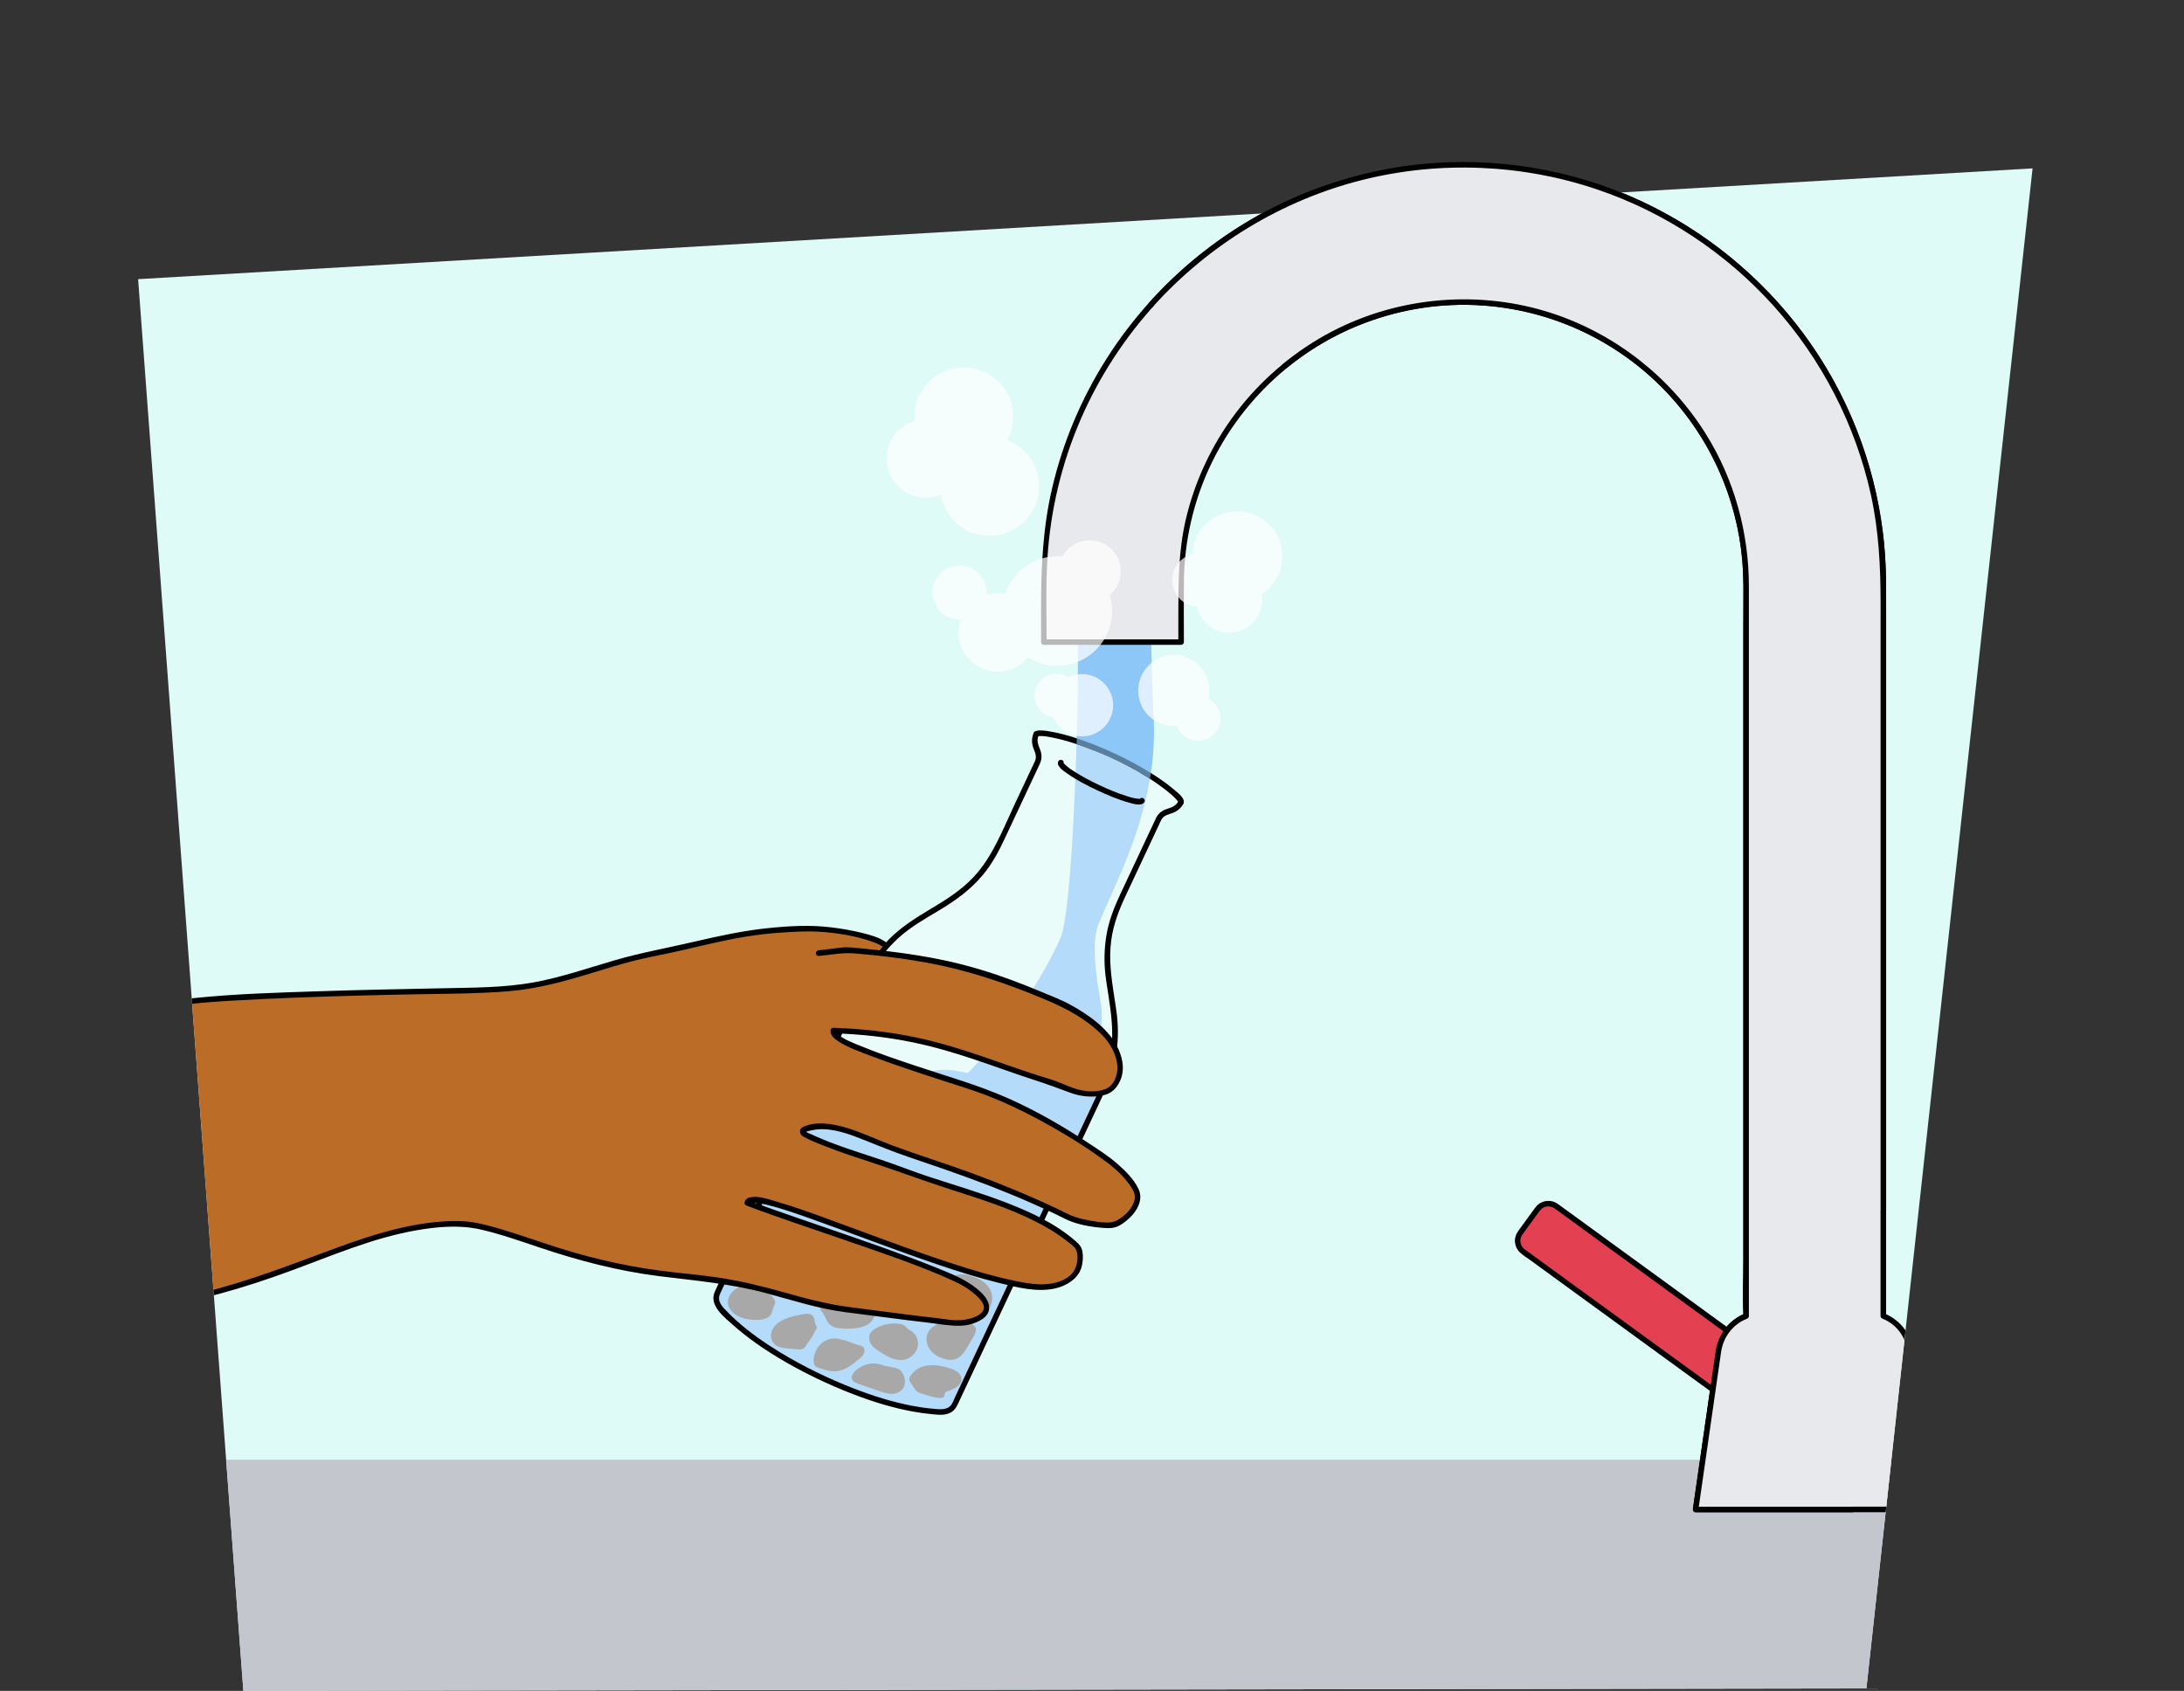
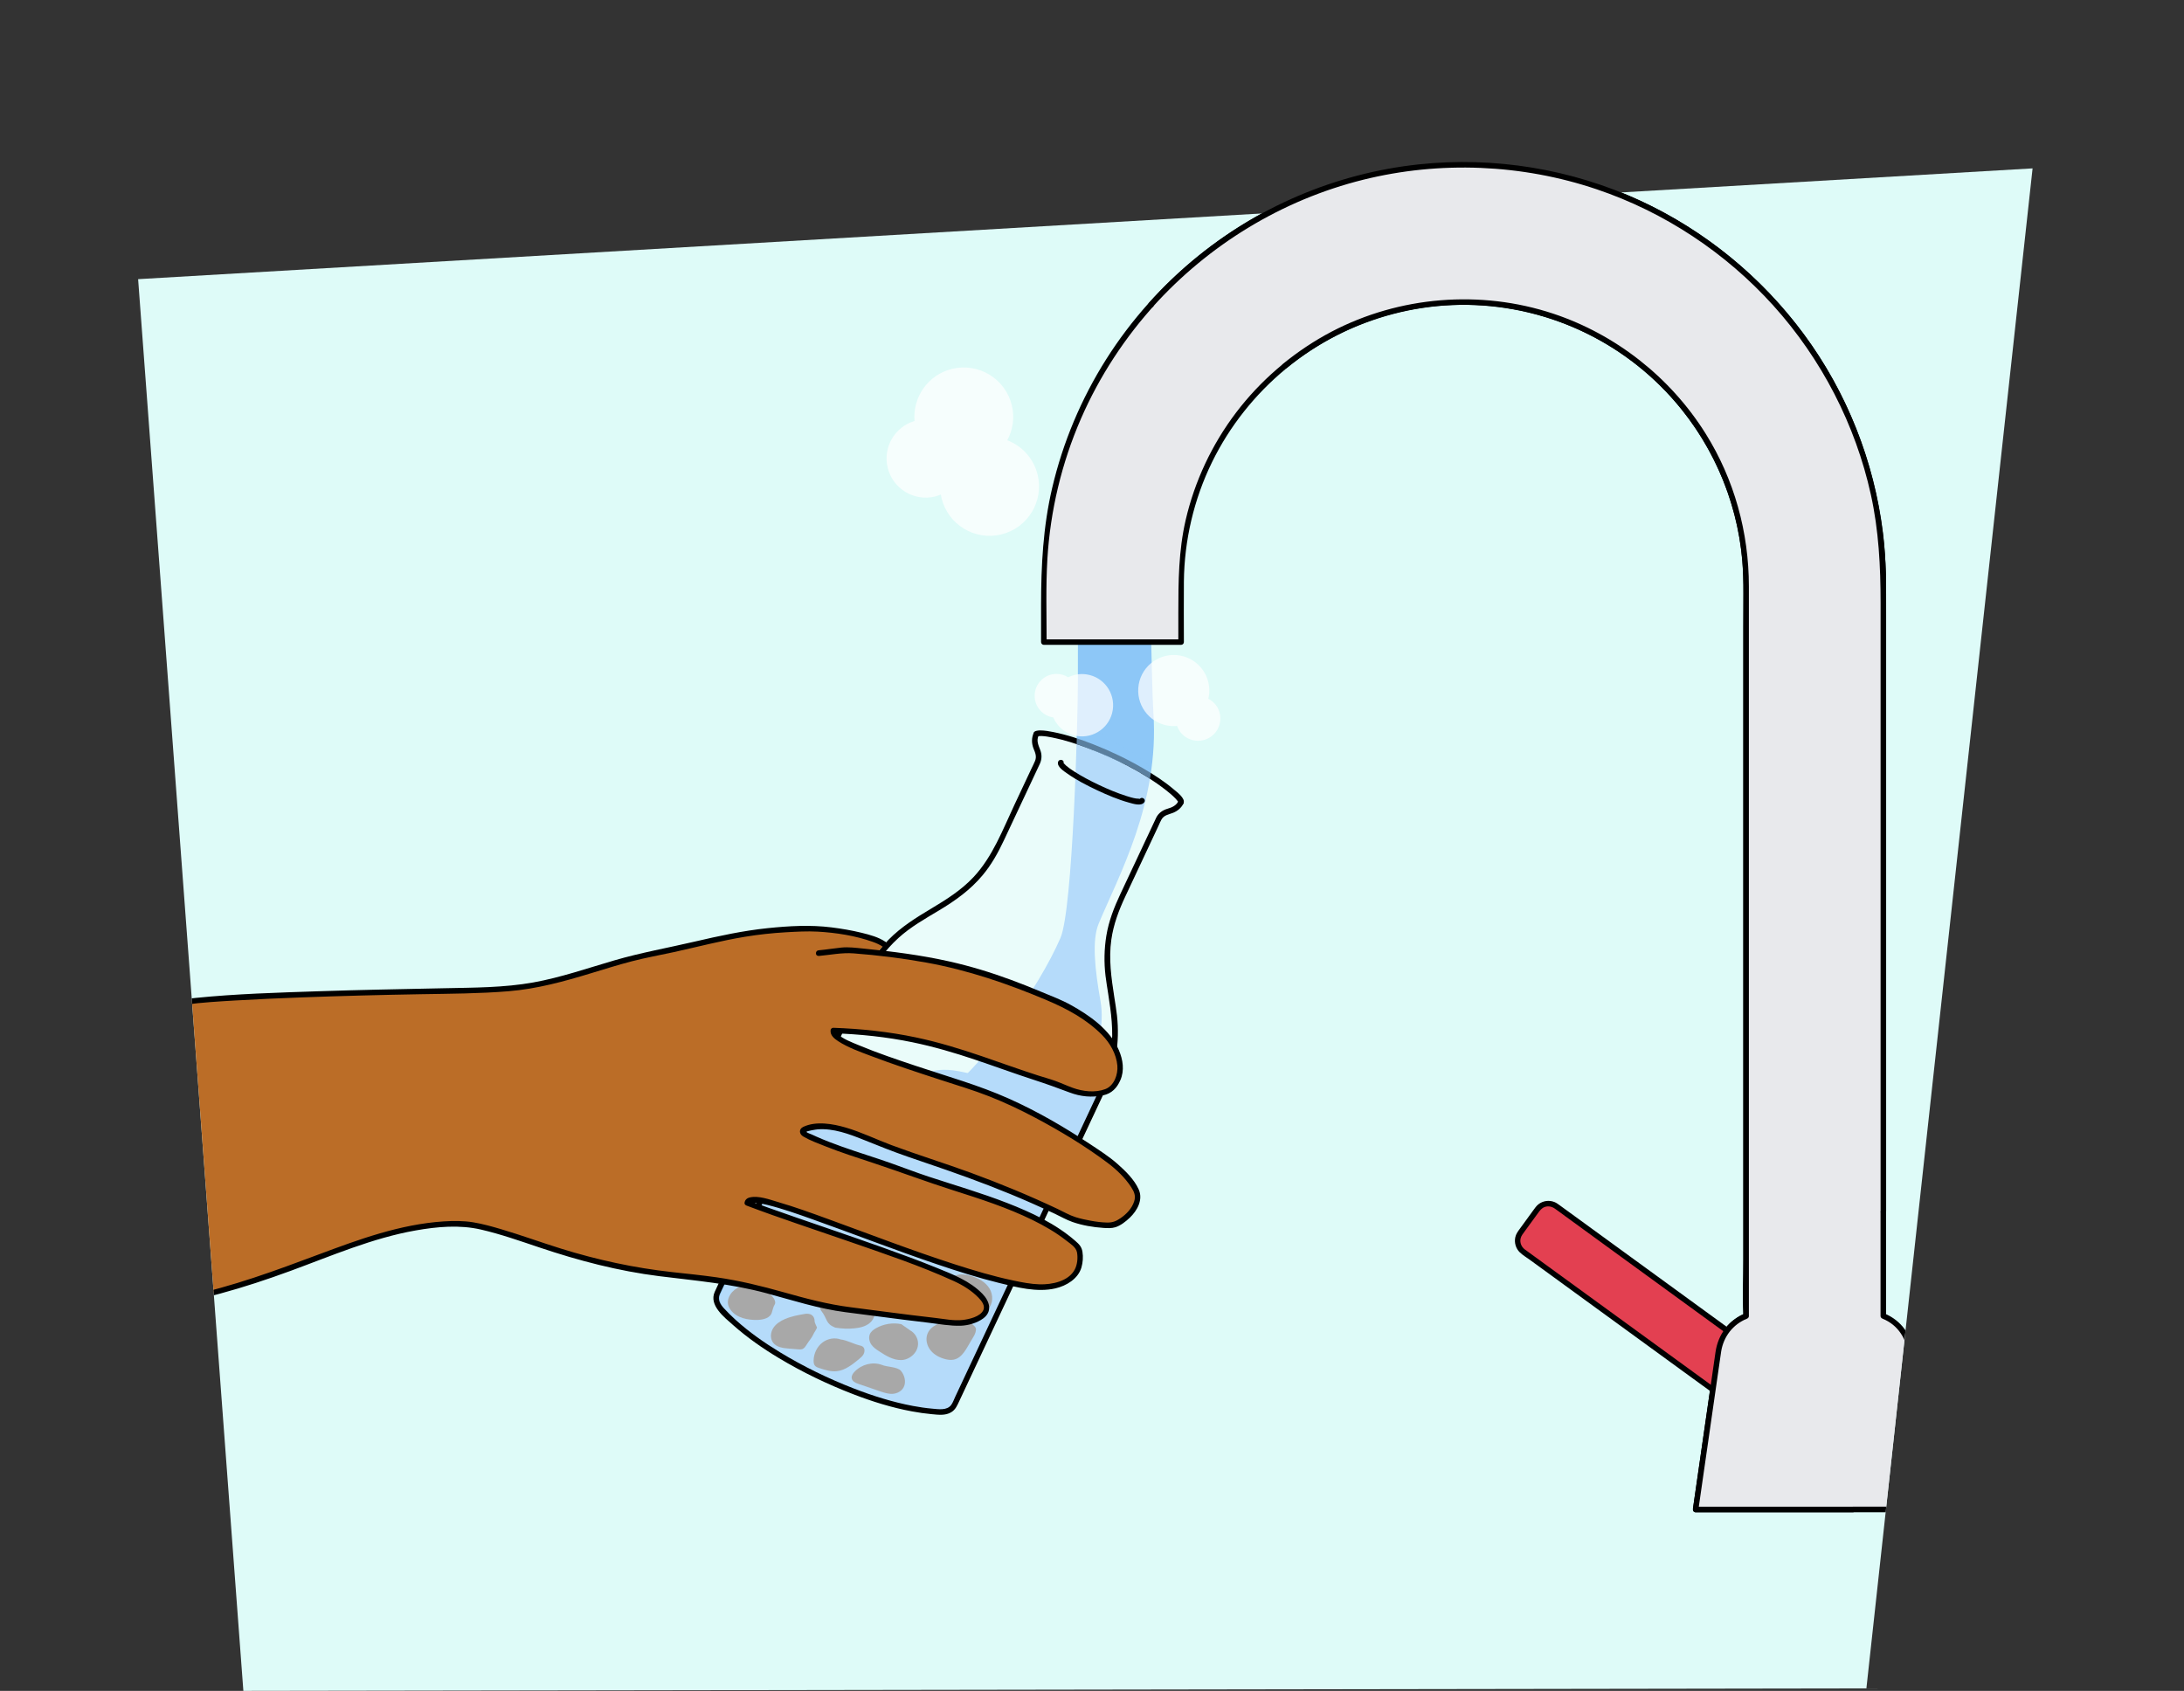
<svg xmlns="http://www.w3.org/2000/svg" id="Voorgrond" viewBox="0 0 786.67 609.16">
  <rect x="0" y="0" width="786.67" height="609.16" fill="#333333" stroke="none" />
  <defs>
    <style>
      .cls-1 {
        fill: #e34051;
      }

      .cls-2 {
        fill: #defbf8;
      }

      .cls-3 {
        fill: #bb6d27;
      }

      .cls-4 {
        fill: #7a7a7a;
      }

      .cls-5 {
        opacity: .72;
      }

      .cls-5, .cls-6 {
        fill: #fff;
      }

      .cls-7, .cls-8 {
        fill: #8dc7f7;
      }

      .cls-9 {
        fill: #e8e9ec;
      }

      .cls-10 {
        opacity: .35;
      }

      .cls-11 {
        fill: #c4c6ce;
      }

      .cls-8 {
        opacity: .64;
      }

      .cls-12 {
        clip-path: url(#clippath);
      }
    </style>
    <clipPath id="clippath">
      <path id="Path_2271-2" data-name="Path 2271" class="cls-2" d="M49.75,100.57l37.91,508.58,584.61-.89,59.86-547.6L49.75,100.57Z" />
    </clipPath>
  </defs>
  <path d="M426.34,289.26c.63-1.67-2.4-3.9-3.39-4.74-3.48-2.98-7.38-5.5-11.34-7.8-5.68-3.3-11.63-6.15-17.75-8.55-4.68-1.84-9.51-3.46-14.45-4.44-1.51-.3-3.06-.58-4.6-.59-.83,0-1.98.03-2.45.85-.64,1.12,1.09,2.13,1.73,1.01-.03.06-.25.29-.28.24-.01-.02.49-.08.21-.06.41-.03.81-.04,1.22-.02,1.27.06,2.53.28,3.77.53,4.35.87,8.6,2.24,12.74,3.8,9.9,3.72,19.81,8.62,28.19,15.14,1.22.95,2.42,1.95,3.49,3.07.31.32.6.67.82.97.16.22.23.24.15.22.12.03-.03,0,.03-.15-.46,1.2,1.48,1.73,1.93.53h0Z" />
  <g id="Achtergrond_3" data-name="Achtergrond 3">
    <path id="Path_2271" data-name="Path 2271" class="cls-2" d="M49.75,100.57l37.91,508.58,584.61-.89,59.86-547.6L49.75,100.57Z" />
    <g class="cls-12">
-       <rect class="cls-11" x="73.36" y="525.88" width="630.5" height="83.85" />
      <g>
        <path class="cls-7" d="M388.3,181.71s-.05,49.01-.05,63.43-1.82,82.45-6.27,92.75c-7.76,17.96-28.55,47.92-45,58.42,6.14-1.27,32.69.94,37.91,3.77.95.51,5.09,4.65,5.76,3.77,3.77-4.88,5.32-3.77,5.32-3.77,0,0,13.45-22.27,10.42-39.46-2-11.31-3.15-21.83-.67-27.82,7.09-17.07,21.95-43.56,19.73-75.93-.72-10.56-1.27-64.12-2.54-71.33-.78-4.44,3.53-5.75,3.53-5.75l-28.15,1.92Z" />
        <g>
          <path class="cls-7" d="M388.18,387.99c-3.38-.16-6.7-1-10.07-1.27-7.85-.62-15.74,1.85-23.57.98-4.96-.56-9.78-2.45-14.77-2.3-5.36.16-10.8,2.65-15.91,1.03-2.68-.85-4.97-2.77-7.72-3.35-1.92-.4-3.91-.12-5.85.16-4.79.7-9.58,1.4-14.37,2.09l-37.61,80.1c-.78,1.66-.39,3.72,1.05,5.37,4.15,4.74,14.72,14.76,36.8,25.13,22.07,10.36,36.54,12.1,42.84,12.26,2.19.06,4.02-.96,4.8-2.62l53.29-113.49c.7-1.49,1.31-3.01,1.85-4.56-3.58.06-7.18.65-10.77.47Z" />
          <path class="cls-4" d="M302.92,482.58c-2.21-.81-4.78-.39-6.7,1.09-1.92,1.48-3.13,3.97-3.16,6.5,0,.61.06,1.25.4,1.72.38.53,1.01.76,1.6.95,2.08.69,4.23,1.39,6.41,1.14,2.95-.34,5.5-2.35,7.88-4.3.67-.55,1.36-1.12,1.76-1.92.4-.8.41-1.89-.2-2.49-.35-.35-.85-.48-1.32-.59-2.11-.5-4.52-1.85-6.67-2.11Z" />
-           <path class="cls-4" d="M328.05,495.51c-.26.35-.5.73-.54,1.17-.05.53.22,1.04.53,1.47,1.12,1.53,1.58,3.13,3.39,3.71,1.66.53,6.64,2.32,8.24,1.62.67-.3.43-1.78,1.12-2.06,2.1-.86,4.14-1.34,5.24-3.31.58-1.04.23-2.41-.56-3.31s-1.93-1.4-3.06-1.78c-4.78-1.62-11.12-2.29-14.35,2.5Z" />
          <path class="cls-4" d="M317.63,491.71c-3.31-1.21-7.23-.23-9.81,2.45-.6.62-1.16,1.45-1.04,2.33.16,1.14,1.32,1.69,2.32,2.03,2.57.88,5.14,1.77,7.72,2.65,1.51.52,3.07,1.05,4.66.97s3.27-.89,4.05-2.44c.93-1.87.3-4.28-.99-5.82-1.29-1.54-5.15-1.37-6.91-2.18Z" />
          <path class="cls-4" d="M290.18,473.3c-2.51.42-5.03.87-7.37,1.86-1.7.72-3.34,1.76-4.32,3.33-.98,1.57-1.14,3.74-.03,5.21,1.26,1.67,3.6,1.98,5.69,2.14,1.11.09,2.22.18,3.33.27.52.04,1.07.08,1.56-.11.65-.26,1.07-.89,1.44-1.48,1.35-2.17,1.72-2.1,2.8-4.42.18-.38,1.14-1.63.95-1.99-.16-.31-.82-1.71-.81-2.06.02-.86-.27-2.99-3.24-2.75Z" />
          <path class="cls-4" d="M278.84,467.92c-1.81-2.54-4.55-4.53-7.64-4.98-3.09-.46-6.49.81-8.16,3.45-.63.99-1.01,2.18-.83,3.34.11.76.46,1.48.91,2.11,2.13,2.96,6.19,3.78,9.83,3.67,2.07-.07,4.57-.72,5.08-2.73.2-.77.37-1.17.59-1.93s1.12-1.22.21-2.92Z" />
          <path class="cls-4" d="M300.82,478.28c-3.58-1.48-2.6-2.97-5.08-6.15-.72-.92-.47-3.44-.12-4.61.44-1.49,2.02-1.77,3.44-1.77,5.34-.01,7.75,1.43,12.87,3,.76.23,1.54.48,2.15,1.01,1.66,1.46,1.32,4.58-.2,6.27s-3.78,2.27-5.92,2.49c-2.38.25-4.78.17-7.13-.24Z" />
          <path class="cls-4" d="M322.06,472.27c-.84-2.3.82-4.73,2.62-6.39,1.73-1.59,3.79-2.98,6.12-3.3,2.33-.32,4.96.69,5.96,2.83.62,1.32.55,2.84.46,4.29-.04.63-.09,1.3-.45,1.83-.35.51-.93.81-1.49,1.07-3.44,1.58-8.87,5.08-13.22-.32Z" />
-           <path class="cls-4" d="M324.67,477.05c-3.06-.65-6.34-.13-9.18,1.47-.91.51-1.82,1.2-2.22,2.25-.46,1.22-.1,2.66.62,3.67s1.72,1.69,2.71,2.33c2.51,1.65,5.2,3.31,8.14,3.2s6.05-2.75,5.94-6.1c-.07-1.99-1.28-3.75-2.84-4.59s-1.45-1.72-3.16-2.25Z" />
+           <path class="cls-4" d="M324.67,477.05c-3.06-.65-6.34-.13-9.18,1.47-.91.51-1.82,1.2-2.22,2.25-.46,1.22-.1,2.66.62,3.67s1.72,1.69,2.71,2.33c2.51,1.65,5.2,3.31,8.14,3.2s6.05-2.75,5.94-6.1c-.07-1.99-1.28-3.75-2.84-4.59Z" />
          <path class="cls-4" d="M351.53,478.96c.22-1-1.87-2.37-2.83-2.8-2.76-1.24-3.75-.85-6.74-.36-3.22.53-6.84,1.79-7.94,4.86-.7,1.95-.12,4.21,1.18,5.82,1.3,1.61,3.23,2.62,5.23,3.14,1,.26,2.04.41,3.06.21,3.16-.62,4.66-4.12,6.33-6.88.76-1.25,1.67-2.52,1.72-3.99Z" />
          <path class="cls-4" d="M290.89,452.28c-1.91,1.14-4.13,1.62-6.19,2.47-2.05.85-4.09,2.26-4.73,4.39-.79,2.62.92,5.54,3.36,6.79,2.44,1.25,5.38,1.11,8.03.41,1.75-.46,3.5-1.21,4.69-2.57,1.06-1.22,1.58-2.85,1.67-4.47.06-1.24-.16-2.57-1.01-3.47s-4.45-3.66-5.81-3.56Z" />
          <path class="cls-4" d="M342.86,471.95c2.23,0,4.38.74,6.58,1.07,2.2.33,4.67.17,6.32-1.33,2.03-1.84,2.07-5.22.62-7.55-1.45-2.33-4.03-3.73-6.67-4.49-1.74-.5-3.62-.77-5.34-.22-1.54.5-2.83,1.62-3.73,2.97-.69,1.03-1.19,2.29-.92,3.5.27,1.21,1.92,5.43,3.14,6.04Z" />
          <g class="cls-10">
            <path class="cls-6" d="M404.58,325l14.07-29.96c.62-1.32,1.84-2.28,3.43-2.71l.59-.16c1.87-.5,3.32-1.64,4.05-3.19h0c.57-1.21-8.1-9.04-24.06-16.53-15.96-7.49-27.52-9.17-28.09-7.96h0c-.73,1.55-.68,3.4.13,5.15l.26.55c.69,1.49.72,3.05.11,4.36l-14.07,29.96c-4.06,8.64-10.73,15.88-19.41,21.08l-8.81,5.27c-8.88,5.32-15.69,12.72-19.84,21.55l-53.29,113.49c-.78,1.66-.39,3.72,1.05,5.37,4.15,4.74,14.72,14.76,36.8,25.13,22.07,10.36,36.54,12.1,42.84,12.26,2.19.06,4.02-.96,4.8-2.62l53.29-113.49c4.14-8.83,5.49-18.8,3.91-29.03l-1.57-10.15c-1.55-10.01-.23-19.77,3.82-28.4Z" />
            <path class="cls-6" d="M411.36,288.4c-.59,1.25-7.61-.82-15.68-4.61-8.08-3.79-14.15-7.88-13.56-9.12" />
          </g>
          <g>
            <path d="M372.36,264c-.86,1.84-.81,3.89-.05,5.76.6,1.45,1.16,2.78.52,4.35-.38.93-.86,1.84-1.29,2.75-2.05,4.36-4.1,8.73-6.15,13.09-4.21,8.96-7.84,18.66-14.69,25.99-4.46,4.77-9.83,8.13-15.38,11.45-5.44,3.26-10.75,6.55-15.23,11.12-3.93,4.02-7.13,8.66-9.52,13.74-.64,1.37-1.28,2.74-1.93,4.1-3.03,6.45-6.06,12.9-9.08,19.35-4.36,9.3-8.73,18.59-13.09,27.89-4.58,9.75-9.15,19.49-13.73,29.24-3.61,7.69-7.23,15.39-10.84,23.08-1.49,3.16-3.04,6.31-4.46,9.5-2.18,4.87,3.49,9.19,6.72,12.05,5.06,4.48,10.64,8.36,16.43,11.83,8.48,5.09,17.47,9.41,26.7,12.97,6.88,2.66,13.97,4.87,21.23,6.21,2.35.44,4.73.78,7.11,1s4.88.56,6.96-.68c1.6-.95,2.19-2.45,2.93-4.02,2.5-5.33,5-10.66,7.51-15.99,4.15-8.84,8.3-17.68,12.45-26.51,4.62-9.84,9.24-19.68,13.86-29.51,3.97-8.45,7.93-16.89,11.9-25.34,2.13-4.55,4.27-9.09,6.4-13.64,2.01-4.28,3.53-8.74,4.31-13.42.8-4.8.92-9.7.38-14.54-.25-2.22-.63-4.44-.97-6.65-1.06-6.89-2.06-13.68-1.06-20.67.78-5.49,2.69-10.55,5.03-15.53,3.99-8.49,7.98-16.99,11.96-25.48.35-.75.66-1.54,1.07-2.25.94-1.64,2.58-1.78,4.16-2.41s3.01-1.78,3.75-3.35c.54-1.16-1.18-2.17-1.73-1.01-.79,1.69-2.29,2.39-3.99,2.88-1.74.5-3.24,1.53-4.07,3.18-.37.72-.69,1.47-1.03,2.2-1.95,4.15-3.89,8.29-5.84,12.44-2.01,4.29-4.03,8.57-6.04,12.86-2.27,4.84-4.2,9.74-5.07,15.06-.78,4.78-.87,9.65-.3,14.45.26,2.16.63,4.3.96,6.45,1.04,6.75,1.98,13.38,1.1,20.23-.65,5.04-2.15,9.88-4.31,14.47-.74,1.58-1.48,3.16-2.22,4.73-3.12,6.64-6.24,13.28-9.36,19.93-4.37,9.32-8.75,18.63-13.12,27.95-4.52,9.63-9.05,19.26-13.57,28.9-3.51,7.48-7.02,14.96-10.53,22.43-1.03,2.2-2.06,4.4-3.1,6.6-.44.93-.8,2.04-1.41,2.88-1.52,2.12-4.64,1.57-6.91,1.37s-4.63-.55-6.92-.98c-7.31-1.38-14.45-3.63-21.37-6.32-9.16-3.56-18.08-7.9-26.49-13.01-5.63-3.42-11.06-7.22-15.95-11.64-1.49-1.35-2.93-2.75-4.28-4.23-1.28-1.4-2.29-3.07-1.48-4.99.49-1.17,1.08-2.3,1.62-3.45,2.86-6.09,5.72-12.17,8.57-18.26,4.26-9.08,8.53-18.17,12.79-27.25,4.57-9.74,9.15-19.48,13.72-29.21,3.72-7.92,7.44-15.84,11.16-23.77,1.76-3.75,3.52-7.51,5.29-11.26,2.72-5.77,6.53-10.93,11.25-15.22,4.39-3.99,9.52-6.86,14.57-9.89,5.86-3.51,11.31-7.4,15.72-12.69,3.19-3.82,5.55-8.07,7.65-12.54,3.96-8.43,7.92-16.87,11.88-25.3.37-.79.76-1.57,1.11-2.37.68-1.53.75-3.17.17-4.75-.64-1.77-1.55-3.44-.65-5.34.54-1.16-1.18-2.17-1.73-1.01h0Z" />
            <path d="M410.49,287.9c.17-.29.18-.07-.09-.13-.36-.09-.82-.04-1.2-.1-1.16-.19-2.31-.53-3.43-.89-3.44-1.09-6.78-2.5-10.04-4.05-3.05-1.45-6.06-3.02-8.89-4.85-.97-.62-1.93-1.27-2.8-2.03-.3-.26-.54-.57-.83-.83-.3-.28-.06-.3-.14-.07.43-1.21-1.5-1.74-1.93-.53-.63,1.76,2.24,3.51,3.35,4.3,3.32,2.35,7,4.23,10.67,5.96,3.71,1.74,7.54,3.38,11.5,4.47,1.4.38,4.55,1.46,5.55-.22.66-1.11-1.07-2.12-1.73-1.01h0Z" />
          </g>
        </g>
        <path d="M426.34,289.26c.63-1.67-2.4-3.9-3.39-4.74-3.48-2.98-7.38-5.5-11.34-7.8-5.68-3.3-11.63-6.15-17.75-8.55-4.68-1.84-9.51-3.46-14.45-4.44-1.51-.3-3.06-.58-4.6-.59-.83,0-1.98.03-2.45.85-.64,1.12,1.09,2.13,1.73,1.01-.03.06-.25.29-.28.24-.01-.02.49-.08.21-.06.41-.03.81-.04,1.22-.02,1.27.06,2.53.28,3.77.53,4.35.87,8.6,2.24,12.74,3.8,9.9,3.72,19.81,8.62,28.19,15.14,1.22.95,2.42,1.95,3.49,3.07.31.32.6.67.82.97.16.22.23.24.15.22.12.03-.03,0,.03-.15-.46,1.2,1.48,1.73,1.93.53h0Z" />
        <path class="cls-8" d="M387.91,264.21l-.11,3.85s4.54,1.38,16.29,6.79c4.64,2.13,10.11,5.68,10.11,5.68l.33-2.08-1.69-4.05-16.07-10.14-8.87-.06Z" />
        <g>
          <path class="cls-3" d="M278.2,335.18c.25-.17,14.38-.83,14.63-.83.13,0,10.58-.35,18.29,2.49,6.78,2.5,8.1,2.67,8.1,2.67l-3.19,3.57-13.61,4.24-10.29,2.49-10.6-9.15-3.33-5.49Z" />
          <path class="cls-3" d="M63.78,361.35c15.92-2.1,65.12-3.74,80.35-4.04,13.77-.27,22.94-.31,36.69-1.03,21.78-1.14,36.76-9.71,58.24-13.45,13.23-2.3,20.7-4.89,33.15-7.15,5.76-1.04,17.46-1.16,19.68,1.75.66.86,4.75,5.8,5.84,5.72,4.87-.37,10.87-.72,16.96-.02,30.09,3.46,45.37,8.6,67.99,18.37,4.81,2.08,12.36,7.39,15.92,11.23,3.56,3.84,6.59,10.61,4.65,15.47-2,5.01-4.37,5.59-9.76,5.89-5.39.3-9.74-2.71-14.91-4.27-25.69-7.73-42.47-17.39-78.09-18.56-.54,2.96,7.71,6.89,48.32,19.85,20.1,6.42,38.28,17.99,50.58,26.67,3.27,2.31,11.34,9.82,10.78,13.78-.62,4.4-4.33,7.67-7.91,9.46-2.7,1.35-13.7-.84-16.41-2.17-25.14-12.35-43.46-17.95-62.89-24.69-11.11-3.85-22.65-11.12-33.02-7.21-.65.25-.7,1.17-.07,1.49,11.48,5.8,24.07,8.78,35.67,13.25,18.74,7.23,47.83,12.95,62.99,27.51,1.23,1.18,1.32,7.13-.85,9.67-4.3,5.01-11.02,5.19-15.47,4.65-31.55-3.81-101.93-37.69-102.69-30.13,17.94,6.81,59.37,19.84,76.68,28.12,19.95,11.58,2.91,15.04.27,15.1-4.74.1-36.18-4.23-40.88-4.79-13.72-1.62-26.35-6.93-39.94-9.45-23.03-4.27-33.55-1.57-69.27-13.42-6.76-2.24-20.23-7.02-27.31-7.82-8.17-.92-20.17.97-28.1,3.14-26.6,7.29-52,21.72-87.53,26.01l10.33-108.95Z" />
          <path d="M294.85,344.4c4.25-.38,8.37-1.27,12.64-.94,8.74.67,17.5,1.75,26.13,3.31,15.08,2.72,29.41,7.63,43.49,13.59,7.27,3.08,14.22,6.82,19.85,12.49,2.87,2.9,5.17,6.93,5.51,11.06.26,3.18-1.15,7.25-4.37,8.46-3.67,1.38-8.09.83-11.67-.46-2.08-.75-4.09-1.69-6.17-2.45s-4.08-1.29-6.12-1.94c-6.87-2.2-13.65-4.68-20.48-7.01-7.76-2.65-15.6-5.05-23.63-6.75-9.83-2.08-19.84-3.14-29.87-3.49-.4-.01-.9.32-.96.73-.32,1.91,1.32,3.2,2.76,4.13,3.52,2.28,7.66,3.73,11.55,5.21,8.31,3.16,16.77,5.93,25.21,8.68,5.92,1.93,11.89,3.7,17.68,5.98,5.68,2.24,11.2,4.86,16.59,7.72,8.97,4.77,17.88,10.13,26.01,16.24,3.16,2.37,6.26,5.36,8.42,8.67,1.11,1.69,1.75,3.19,1.1,5.19-.82,2.55-2.79,4.6-4.97,6.08-1.61,1.09-2.85,1.56-4.78,1.53s-3.93-.3-5.86-.65c-1.84-.33-3.69-.73-5.48-1.29-2.24-.7-4.33-1.94-6.45-2.94-10.25-4.85-20.73-9.18-31.37-13.08-9.43-3.45-19.05-6.41-28.46-9.92-5.52-2.06-10.84-4.68-16.5-6.34-4.65-1.36-10.73-2.43-15.32-.25-1.68.8-1.5,2.59-.02,3.46,2.47,1.45,5.32,2.48,7.98,3.54,5.71,2.28,11.58,4.13,17.42,6.07,9.6,3.18,19.04,6.74,28.68,9.8,9.67,3.08,19.39,6.2,28.52,10.68,4.28,2.1,8.47,4.51,12.22,7.46,1.42,1.12,3.45,2.32,3.8,4.2.36,1.97.13,4.42-.82,6.2-2.27,4.28-8.27,5.44-12.64,5.32-3.19-.09-6.38-.72-9.49-1.38-7.18-1.51-14.22-3.62-21.2-5.87-15.41-4.97-30.52-10.83-45.74-16.36-5.88-2.14-11.77-4.28-17.77-6.03-2.99-.87-7.05-2.43-10.22-1.66-1.04.25-1.74.89-1.88,1.97-.06.46.36.82.73.96,12.18,4.61,24.58,8.64,36.88,12.92,12.69,4.41,25.55,8.69,37.78,14.27,3.21,1.46,6.42,3.44,8.89,5.99,1.11,1.14,2.55,2.92,1.69,4.59-1.19,2.29-5.05,3.17-7.38,3.44-3.2.37-6.72-.39-9.89-.74-5.74-.64-11.47-1.38-17.2-2.12-4.41-.57-8.82-1.16-13.23-1.72-8.24-1.04-16.16-3.14-24.14-5.4-7.97-2.25-15.93-4.2-24.13-5.38-5.31-.76-10.65-1.29-15.98-1.88-13.66-1.5-26.94-4.37-40.06-8.45-7.23-2.25-14.35-4.86-21.62-7.01-3.3-.98-6.65-1.92-10.05-2.48-3.53-.58-7.14-.56-10.7-.33-15.67,1.03-30.44,6.47-45.02,11.92-15.53,5.81-31.08,11.59-47.36,14.97-4.73.98-9.49,1.77-14.28,2.36-1.26.15-1.28,2.16,0,2,17.75-2.18,34.78-7.28,51.53-13.42,14.76-5.42,29.51-11.83,45.07-14.57,7.78-1.37,15.82-2.11,23.58-.31,7.16,1.66,14.12,4.13,21.08,6.46,14.07,4.73,28.38,8.48,43.12,10.32,13,1.62,25.86,2.71,38.57,6.14,9.45,2.55,18.79,5.6,28.54,6.84,4.02.51,8.04,1.04,12.05,1.56,5.9.77,11.8,1.53,17.71,2.22,3.84.45,7.9,1.23,11.78,1.09,2.69-.1,5.77-1,7.95-2.58,3.46-2.5,2.44-6.18-.21-8.91-4.47-4.61-10.63-7-16.46-9.36-6.45-2.62-13-5.01-19.56-7.36-13.63-4.87-27.38-9.42-41.02-14.27-2.48-.88-4.95-1.78-7.41-2.71l.73.96c-.03.21-.06.08.11.04.5-.11.7-.15,1.3-.14,1.64.03,3.29.43,4.87.82,5.48,1.35,10.83,3.26,16.15,5.15,15.02,5.33,29.87,11.15,44.97,16.25,7.33,2.48,14.72,4.82,22.24,6.68,6.44,1.59,13.73,3.51,20.34,1.98,3.98-.92,8.21-3.44,9.4-7.57.51-1.78.65-3.76.36-5.59s-1.17-2.73-2.56-3.94c-7.1-6.2-15.84-10.27-24.55-13.66-9.29-3.62-18.86-6.4-28.32-9.51-4.64-1.53-9.19-3.31-13.8-4.93-5.78-2.03-11.64-3.81-17.4-5.86-3.08-1.1-6.14-2.26-9.13-3.59-.6-.26-1.19-.53-1.78-.81-.26-.12-1.75-.62-1.87-.92s3.53-.88,3.99-.91c5.71-.45,11.35,1.66,16.56,3.75,5.22,2.09,10.4,4.19,15.72,6.02,4.67,1.6,9.35,3.18,14.01,4.81,10.41,3.63,20.72,7.54,30.81,12,2.81,1.24,5.6,2.52,8.38,3.83,2.1.99,4.16,2.2,6.36,2.96,3.52,1.23,7.41,1.88,11.12,2.13,1.41.1,2.98.18,4.34-.25,1.89-.6,3.74-2.07,5.16-3.42,2.74-2.61,4.89-6.55,3.19-10.26-1.62-3.57-4.75-6.59-7.64-9.15-3.04-2.68-6.5-4.88-9.87-7.12-9.33-6.19-19.07-11.84-29.3-16.41-10.77-4.81-22.16-7.99-33.33-11.73-6.93-2.32-13.89-4.65-20.63-7.47-2.57-1.08-5.99-2.29-7.85-4.3-.23-.24-.13-.13-.21-.26-.06-.1-.23-.49-.13-.2-.12-.32-.07-.37-.08-.29l-.96.73c9.6.33,19.16,1.31,28.58,3.26,7.61,1.57,15.06,3.76,22.41,6.23,7.19,2.41,14.3,5.04,21.52,7.38,4.29,1.39,8.46,2.9,12.68,4.49,3.92,1.47,7.95,1.88,12.06,1,3.05-.65,4.95-2.64,6.17-5.45,1.54-3.54.94-7.39-.55-10.85-3.16-7.35-10.58-12.53-17.37-16.28-3.38-1.87-7.07-3.24-10.63-4.73s-7.16-2.93-10.79-4.27c-7.27-2.69-14.7-4.95-22.27-6.65-10.21-2.29-20.61-3.62-31.01-4.64-2.58-.25-5.24-.62-7.84-.36-2.75.28-5.48.74-8.24.99-1.27.11-1.28,2.11,0,2h0Z" />
          <path d="M66.89,361.91c5.92-.78,11.9-1.13,17.86-1.48,7.89-.47,15.8-.8,23.7-1.1,14.42-.54,28.85-.91,43.28-1.16,10.48-.18,21.04-.21,31.5-1.07,10.17-.84,19.96-3.52,29.68-6.49,4.88-1.49,9.75-3.01,14.69-4.3,5.01-1.31,10.1-2.2,15.15-3.31,8.52-1.88,16.97-4.1,25.59-5.52,4.88-.8,9.8-1.34,14.74-1.62,3.78-.21,7.65-.44,11.44-.23,6.61.37,13.58,1.45,19.83,3.68,1.26.45,2.5.99,3.62,1.74,1.07.73,2.07-1.01,1.01-1.73-2.52-1.72-5.68-2.55-8.6-3.27-3.57-.88-7.2-1.49-10.84-1.95-7.6-.96-15.37-.52-22.97.27-8.88.91-17.58,2.81-26.26,4.83-9.67,2.26-19.44,3.99-28.98,6.77-9.68,2.82-19.23,6.15-29.17,7.95-10.6,1.91-21.55,1.87-32.3,2.1-15.08.32-30.15.58-45.22,1.09-14.73.5-29.53.91-44.2,2.4-1.18.12-2.35.25-3.52.4-1.26.16-1.27,2.17,0,2h0Z" />
        </g>
      </g>
      <g>
        <path class="cls-9" d="M619,486.55l-8.24,57.23h85.81l-8.24-57.23c-.83-5.79-4.75-10.46-9.94-12.45V210.55c0-83.37-67.83-151.19-151.19-151.19s-151.19,67.83-151.19,151.19v20.78h49.44v-20.78c0-56.11,45.65-101.76,101.75-101.76s101.75,45.65,101.75,101.76v263.56c-5.19,1.99-9.11,6.66-9.94,12.45Z" />
        <path d="M618.03,486.29c-2.4,16.67-4.8,33.34-7.2,50.01-.35,2.41-.69,4.82-1.04,7.22-.09.63.25,1.27.96,1.27h85.81c.71,0,1.06-.64.96-1.27-2.68-18.6-5.36-37.2-8.03-55.8-.96-6.65-4.48-11.98-10.85-14.59l.73.96v-230.15c0-10.93,0-21.86,0-32.79-.01-29.61-8.45-58.79-24.67-83.61-18.28-27.97-45.66-49.55-77.19-60.65-32.94-11.59-69.71-11.36-102.49.66-31.47,11.54-58.65,33.55-76.57,61.87-9.01,14.24-15.63,30-19.47,46.41-3.27,13.95-3.99,27.99-3.99,42.25v13.23c0,.54.46,1,1,1,14.42,0,28.85,0,43.27,0h6.17c.54,0,1-.46,1-1,0-7.27-.07-14.54,0-21.8.15-14.87,3.6-29.65,10.14-43.02,12.71-25.99,36.52-45.77,64.49-53.28,28.8-7.73,60.14-2.08,84.43,15.19,23.86,16.96,39.54,44.14,42.07,73.33.69,8.01.38,16.16.38,24.19v248.17l.73-.96c-5.66,2.31-9.63,7.09-10.64,13.15-.21,1.26,1.72,1.8,1.93.53.89-5.32,4.21-9.7,9.24-11.75.42-.17.73-.49.73-.96v-242.85c0-6.89.02-13.78,0-20.67-.07-28-11.65-55.11-31.95-74.43-21.26-20.23-50.7-30.56-79.94-27.95-28.74,2.57-55.41,17.49-72.83,40.46-8.68,11.45-14.92,24.73-18.15,38.73-2.54,11.02-2.63,22.08-2.63,33.31v10.63l1-1c-14.42,0-28.85,0-43.27,0h-6.17l1,1c0-9.96-.32-19.99.27-29.94,1.04-17.4,5.15-34.63,12.12-50.61,13.39-30.69,37.06-56.45,66.5-72.4,30.64-16.6,66.81-21.97,100.98-15.08,33.28,6.71,63.66,24.93,85.47,50.92,22.08,26.32,34.56,59.93,35.02,94.28.12,8.82.01,17.64.01,26.46v239.14c0,.48.32.79.73.96,5.81,2.37,8.62,7.43,9.47,13.36.58,4.06,1.17,8.12,1.75,12.19,1.67,11.62,3.35,23.24,5.02,34.85.41,2.86.82,5.72,1.24,8.59l.96-1.27h-85.81l.96,1.27c2.4-16.67,4.8-33.34,7.2-50.01.35-2.41.69-4.82,1.04-7.22.18-1.26-1.75-1.8-1.93-.53Z" />
      </g>
    </g>
  </g>
  <g>
    <path class="cls-1" d="M657.87,505.38l-11.91,16.36-97.36-70.86c-2.15-1.56-2.62-4.57-1.06-6.72l6.24-8.58c1.56-2.15,4.57-2.62,6.72-1.06l97.36,70.86Z" />
    <path d="M657.01,504.88c-3.97,5.45-7.94,10.91-11.91,16.36l1.37-.36c-3.66-2.66-7.31-5.32-10.97-7.98-8.6-6.26-17.2-12.52-25.8-18.78-9.94-7.23-19.87-14.46-29.81-21.69-7.88-5.73-15.75-11.46-23.63-17.19-2.03-1.48-4.06-2.96-6.09-4.44-.34-.25-.7-.49-1.03-.75-1.14-.92-1.73-2.34-1.44-3.8.2-1.01.89-1.82,1.48-2.63,1.62-2.22,3.24-4.45,4.86-6.67.65-.9,1.27-1.73,2.39-2.13,1.27-.45,2.54-.15,3.63.6,1.21.83,2.38,1.73,3.56,2.59,6.8,4.95,13.6,9.9,20.4,14.85,9.81,7.14,19.62,14.28,29.43,21.42,9.23,6.72,18.46,13.44,27.69,20.15,5.17,3.76,10.34,7.52,15.51,11.29.25.18.49.36.74.54,1.04.76,2.04-.98,1.01-1.73-3.74-2.73-7.49-5.45-11.23-8.18-8.77-6.39-17.55-12.77-26.32-19.16-10.14-7.38-20.29-14.77-30.43-22.15-7.75-5.64-15.49-11.28-23.24-16.92-1.83-1.33-3.67-2.67-5.5-4-.56-.41-1.09-.79-1.74-1.06-1.91-.79-4.15-.49-5.78.78-.79.61-1.33,1.44-1.91,2.23l-4.95,6.8c-.64.88-1.25,1.75-1.49,2.85-.43,1.95.17,4.05,1.61,5.44,1.04,1.01,2.38,1.8,3.54,2.64,6.62,4.82,13.24,9.64,19.86,14.46,9.91,7.21,19.82,14.43,29.73,21.64,9.44,6.87,18.87,13.74,28.31,20.6,5.3,3.86,10.6,7.71,15.9,11.57.25.18.49.36.74.54.47.34,1.08.04,1.37-.36,3.97-5.45,7.94-10.91,11.91-16.36.76-1.04-.98-2.04-1.73-1.01Z" />
  </g>
  <path class="cls-5" d="M373.75,171.03c-1.43-5.9-5.66-10.39-10.93-12.42,2-3.73,2.71-8.17,1.63-12.61-2.32-9.56-11.95-15.43-21.51-13.11-8.65,2.1-14.25,10.18-13.53,18.77-7.14,2.14-11.45,9.5-9.67,16.83,1.84,7.58,9.47,12.23,17.04,10.39.73-.18,1.43-.43,2.11-.71.07.42.14.84.24,1.26,2.32,9.56,11.95,15.43,21.51,13.11s15.43-11.95,13.11-21.51Z" />
  <path class="cls-5" d="M437.59,253.58c-.68-.78-1.48-1.39-2.35-1.84.16-.67.28-1.35.33-2.05.5-7.06-4.81-13.19-11.87-13.69-7.06-.5-13.19,4.81-13.69,11.87-.5,7.06,4.81,13.19,11.87,13.69.71.05,1.4.03,2.09-.04.33.92.81,1.8,1.49,2.58,2.91,3.35,7.98,3.71,11.34.81,3.35-2.91,3.71-7.98.81-11.34Z" />
-   <path class="cls-5" d="M399.71,214.41c2.44-2.05,4-5.13,4-8.57,0-6.18-5.01-11.19-11.19-11.19-4.24,0-7.93,2.36-9.83,5.84-2.12-.2-4.3-.07-6.48.46-6.9,1.67-12.04,6.8-14.09,13.09-.88-.17-1.8-.27-2.73-.27-1.43,0-2.8.22-4.1.61,0-.08.04-.16.04-.24.38-5.37-3.66-10.03-9.03-10.41-5.37-.38-10.03,3.66-10.41,9.03s3.66,10.03,9.03,10.41c.41.03.8-.01,1.2-.04-.53,1.48-.83,3.07-.83,4.74,0,7.79,6.31,14.1,14.1,14.1,4.41,0,8.34-2.03,10.93-5.2,4.36,2.76,9.78,3.82,15.19,2.51,10.59-2.57,17.09-13.23,14.52-23.82-.09-.36-.21-.7-.31-1.06Z" />
  <path class="cls-5" d="M391.44,242.97c-2.37-.37-4.68.04-6.68,1.03-1.22-.77-2.65-1.22-4.19-1.22-4.36,0-7.89,3.53-7.89,7.89,0,3.96,2.92,7.22,6.71,7.79,1.47,3.45,4.62,6.08,8.6,6.7,6.13.95,11.87-3.24,12.82-9.37s-3.24-11.87-9.37-12.82Z" />
-   <path class="cls-5" d="M431.15,218.61c.28,1.27.75,2.51,1.47,3.68,3.47,5.59,10.81,7.32,16.4,3.85,4.23-2.62,6.24-7.46,5.47-12.09,7.4-4.79,9.64-14.64,4.98-22.16-4.72-7.62-14.73-9.97-22.35-5.25-4.71,2.92-7.4,7.86-7.66,13.01-1.13.29-2.24.79-3.24,1.52-4.32,3.12-5.29,9.16-2.17,13.48,1.73,2.4,4.36,3.76,7.09,3.97Z" />
  <path class="cls-9" d="M619,486.55l-8.24,57.23h56.58l3.66-106.57,7.39-.97v-225.7c0-83.37-67.82-151.19-151.19-151.19-44.69,0-84.9,19.49-112.6,50.41l48.17,22.08c17.56-14.4,40-23.06,64.43-23.06,56.11,0,101.75,45.65,101.75,101.76v263.56c-5.19,1.99-9.11,6.66-9.94,12.45Z" />
  <path d="M679.38,436.25v-214.71c0-9.89.08-19.74-1.14-29.59-3.18-25.81-13.05-50.61-28.5-71.54-15.23-20.63-35.61-37.34-58.9-48.09-24.83-11.46-52.61-16.01-79.81-13.1-29.91,3.19-58.44,15.39-81.49,34.7-5.58,4.67-10.8,9.74-15.66,15.15-.86.95.55,2.37,1.41,1.41,20.08-22.33,46.55-38.47,75.72-45.72,27.65-6.87,57.14-5.66,84.13,3.44,24.38,8.22,46.43,22.83,63.65,41.93,17.32,19.22,29.53,42.85,35.1,68.12,2.83,12.85,3.49,25.81,3.49,38.9v87.68c0,19.07,0,38.14,0,57.21v47.97c0,8.36,0,16.73,0,25.09v1.15c0,1.29,2,1.29,2,0h0Z" />
  <path d="M463.47,132.55c22.64-18.44,52.68-26.36,81.46-21.2,23.9,4.29,45.69,17.35,60.9,36.27,14.31,17.8,22.07,40.2,22.12,63.02.01,5.14,0,10.27,0,15.41v227.81c0,6.42-.42,13,0,19.41.02.28,0,.56,0,.84l.73-.96c-6.04,2.46-9.82,7.56-10.76,13.95-.55,3.73-1.08,7.47-1.61,11.2-1.73,11.99-3.45,23.97-5.18,35.96-.44,3.09-.89,6.18-1.33,9.27-.09.63.25,1.27.96,1.27h56.58c1.29,0,1.29-2,0-2h-56.58l.96,1.27c2.62-18.19,5.24-36.39,7.86-54.58.13-.88.24-1.76.38-2.63.86-5.33,4.22-9.73,9.25-11.77.42-.17.73-.49.73-.96v-49.54c0-16.43,0-32.86,0-49.29v-144.73c0-6.43,0-12.87,0-19.3,0-19.44-5.25-38.56-15.59-55.07-12.66-20.22-32.29-35.71-54.94-43.22-26.14-8.67-55.35-6.28-79.75,6.49-6.26,3.28-12.14,7.22-17.62,11.68-1,.81.42,2.22,1.41,1.41h0Z" />
</svg>